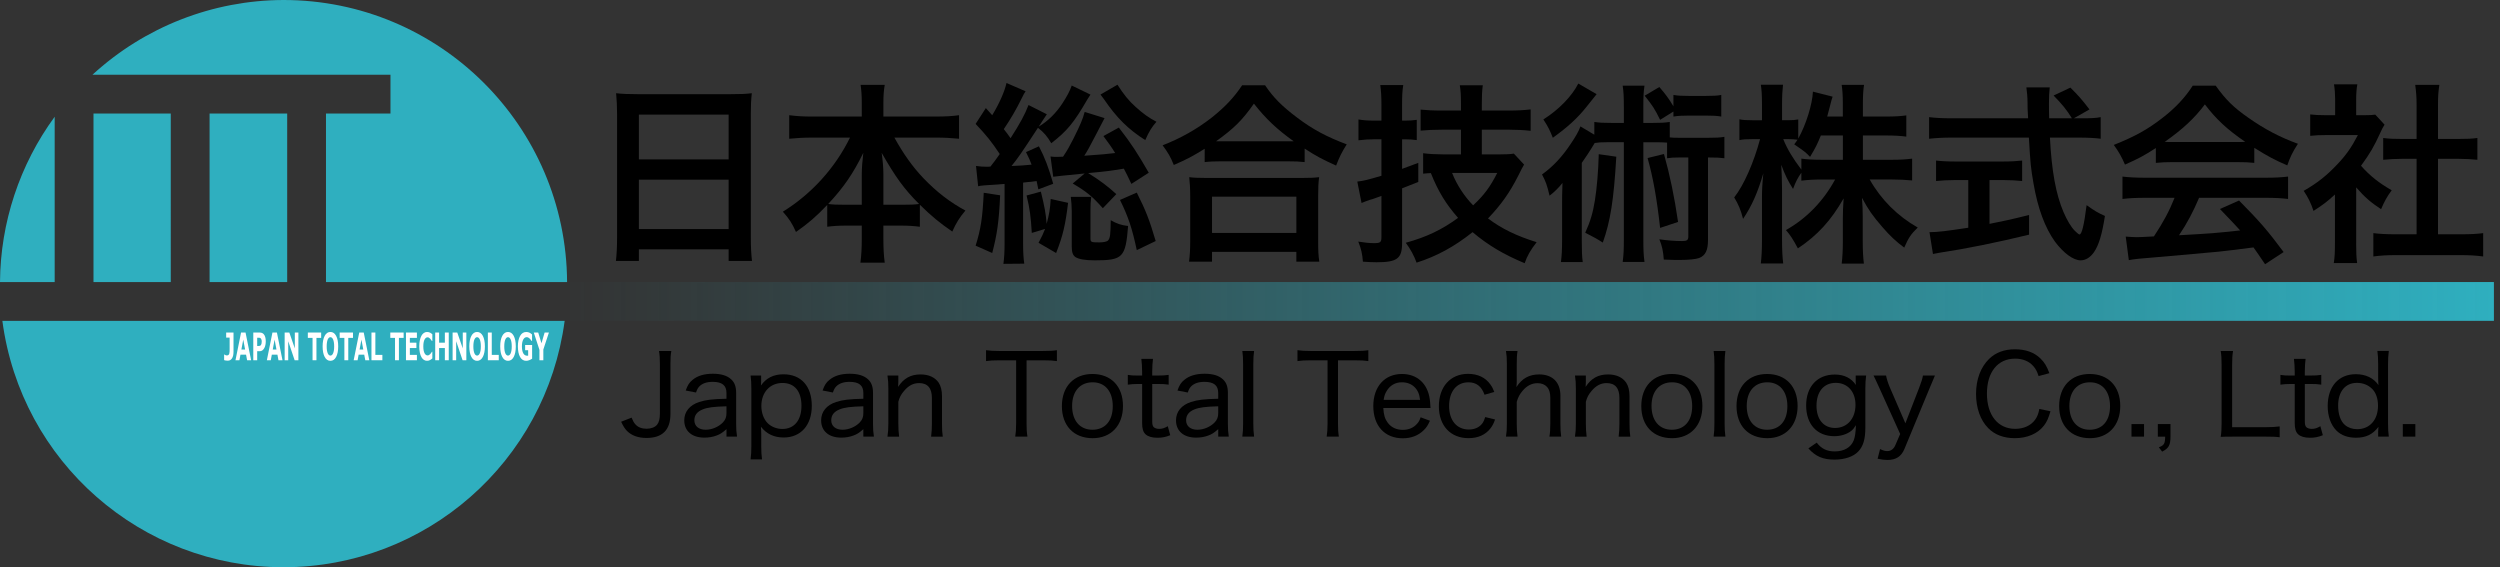
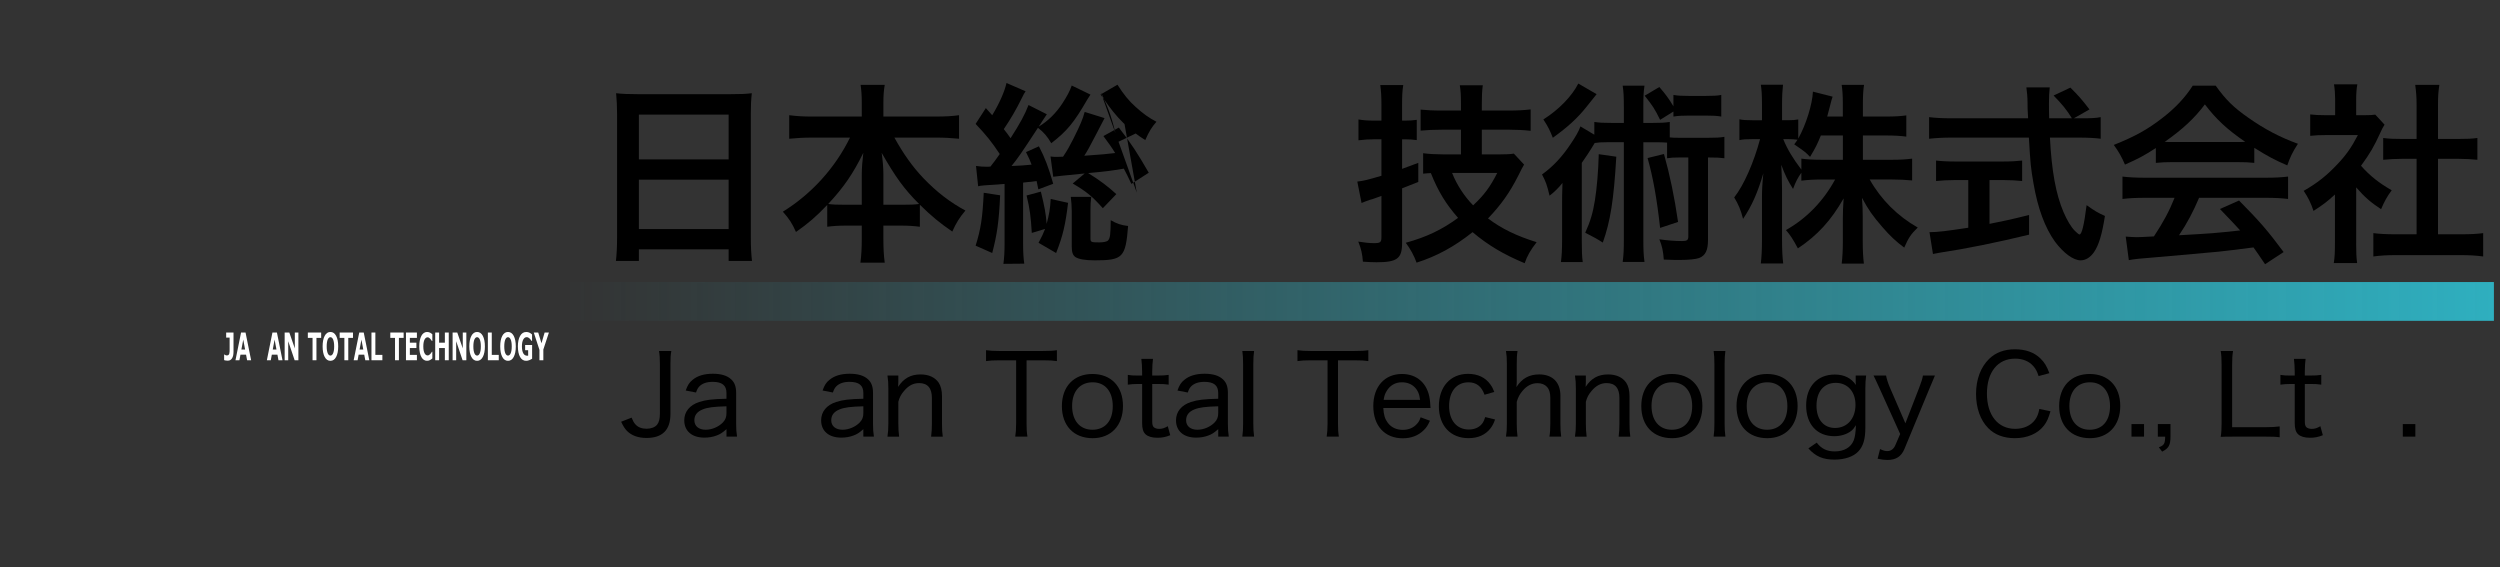
<svg xmlns="http://www.w3.org/2000/svg" version="1.1" id="レイヤー_1" x="0px" y="0px" width="238px" height="54px" viewBox="0 0 238 54" enable-background="new 0 0 238 54" xml:space="preserve">
  <rect x="0" y="0" width="238" height="54" fill="#333333" stroke="none" />
  <g>
    <g>
      <path d="M58.746,10.839c0-0.717-0.037-1.36-0.092-1.966c0.588,0.073,1.194,0.092,2.04,0.092h8.893    c0.864,0,1.433-0.018,1.984-0.092c-0.073,0.698-0.092,1.231-0.092,1.874v11.869c0,0.955,0.037,1.562,0.11,2.223h-2.223v-1.103    h-8.544v1.103h-2.187c0.074-0.625,0.11-1.36,0.11-2.223V10.839z M60.822,15.175h8.544v-4.263h-8.544V15.175z M60.822,21.808h8.544    v-4.704h-8.544V21.808z" />
      <path d="M77.319,13.099c-0.808,0-1.433,0.037-2.186,0.11v-2.242c0.717,0.092,1.323,0.129,2.186,0.129h4.722V9.791    c0-0.717-0.037-1.176-0.11-1.709h2.297c-0.092,0.515-0.129,1.011-0.129,1.69v1.323h4.979c0.919,0,1.599-0.037,2.223-0.129v2.242    c-0.808-0.074-1.36-0.11-2.223-0.11h-3.932c0.864,1.562,1.727,2.774,2.756,3.858c1.25,1.304,2.554,2.315,4.006,3.087    c-0.57,0.68-0.882,1.176-1.25,2.003c-1.176-0.808-1.966-1.452-3.087-2.554v2.095c-0.57-0.073-1.084-0.11-1.838-0.11h-1.635v1.249    c0,0.864,0.037,1.635,0.129,2.278h-2.315c0.092-0.68,0.129-1.415,0.129-2.278v-1.249H80.59c-0.753,0-1.286,0.037-1.837,0.11    v-2.076c-1.047,1.102-1.819,1.764-2.977,2.572c-0.367-0.827-0.643-1.249-1.249-1.929c2.756-1.709,4.979-4.171,6.394-7.056H77.319z     M82.041,16.608c0-0.57,0.055-1.305,0.147-2.058c-0.974,1.984-1.856,3.271-3.344,4.869c0.422,0.055,0.79,0.074,1.635,0.074h1.562    V16.608z M85.881,19.493c0.845,0,1.176-0.018,1.617-0.074c-1.433-1.433-2.241-2.554-3.564-4.869    c0.11,0.753,0.165,1.488,0.165,2.04v2.903H85.881z" />
-       <path d="M92.916,15.8c0.441,0.055,0.625,0.074,1.029,0.074c0.073,0,0.202,0,0.349-0.018c0.349-0.441,0.551-0.717,0.882-1.194    c-0.772-1.158-1.268-1.782-2.297-2.866l0.974-1.507c0.294,0.331,0.386,0.441,0.606,0.68c0.68-1.121,1.176-2.242,1.36-3.068    l1.819,0.79c-0.147,0.202-0.184,0.294-0.349,0.625c-0.588,1.194-1.084,2.021-1.727,2.977c0.294,0.368,0.441,0.57,0.643,0.864    c0.9-1.396,1.378-2.278,1.709-3.16l1.745,0.882c-0.11,0.165-0.11,0.165-0.478,0.717c-0.018,0.037-0.073,0.11-0.147,0.239    c-0.037,0.037-0.092,0.129-0.147,0.22c0.882-0.533,1.635-1.268,2.26-2.223c0.441-0.68,0.698-1.158,0.882-1.69l1.782,0.864    c-0.055,0.074-0.074,0.11-0.092,0.147c-0.11,0.165-0.11,0.165-0.202,0.312c-1.304,2.26-1.948,3.013-3.436,4.171    c-0.404-0.68-0.698-1.029-1.268-1.47c-1.709,2.609-1.856,2.811-2.517,3.638c0.919-0.037,1.102-0.055,1.911-0.129    c-0.147-0.404-0.239-0.606-0.533-1.194l1.231-0.551c0.551,1.047,0.955,2.113,1.36,3.564l-1.415,0.533    c-0.073-0.368-0.092-0.478-0.165-0.79c-0.202,0.018-0.202,0.018-0.551,0.074c-0.11,0-0.257,0.018-0.735,0.073v5.788    c0,0.9,0.037,1.415,0.11,1.929l-1.984,0.018c0.073-0.57,0.11-1.121,0.11-1.929v-5.678c-2.186,0.147-2.186,0.147-2.517,0.22    L92.916,15.8z M95.213,18.592c-0.11,2.499-0.294,3.748-0.754,5.494l-1.58-0.698c0.496-1.58,0.662-2.664,0.772-5.035L95.213,18.592    z M98.226,22.175c-0.092-1.562-0.184-2.278-0.496-3.564l1.36-0.368c0.349,1.415,0.478,2.095,0.551,3.069    c0.239-0.9,0.331-1.397,0.386-2.37l1.654,0.368c-0.257,2.131-0.496,3.142-1.139,4.777l-1.672-0.974    c0.331-0.625,0.423-0.808,0.625-1.323L98.226,22.175z M107.707,17.508c-0.368-0.772-0.459-0.974-0.717-1.452    c-1.378,0.22-1.433,0.239-3.399,0.423c1.029,0.625,1.911,1.286,2.683,2.003l-1.286,1.341c-0.974-1.102-1.543-1.58-2.866-2.352    l1.139-0.955c-2.223,0.22-2.627,0.257-2.995,0.312l-0.257-1.929c0.257,0.037,0.386,0.037,0.625,0.037c0.147,0,0.239,0,0.569-0.018    c0.441-0.661,0.606-0.974,0.974-1.69c0.661-1.323,0.9-1.874,1.084-2.572l1.892,0.588l-0.772,1.488    c-0.68,1.304-0.827,1.58-1.157,2.095c1.782-0.129,2.021-0.147,2.94-0.257c-0.349-0.57-0.551-0.845-1.121-1.617l1.47-0.808    c1.213,1.562,1.764,2.425,2.848,4.299L107.707,17.508z M103.885,18.739c-0.055,0.386-0.073,0.79-0.073,1.176v2.738    c0,0.404,0.037,0.423,0.864,0.423c0.367,0,0.717-0.074,0.808-0.184c0.202-0.221,0.239-0.533,0.257-1.929    c0.569,0.331,1.011,0.478,1.654,0.551c-0.239,3.013-0.496,3.27-3.178,3.27c-0.919,0-1.525-0.11-1.838-0.312    c-0.239-0.165-0.349-0.459-0.349-0.992v-3.362c0-0.478-0.037-0.919-0.092-1.378H103.885z M106.384,8.064    c0.569,0.9,1.084,1.543,1.727,2.113c0.735,0.661,1.249,1.029,1.984,1.415c-0.441,0.496-0.717,0.937-1.066,1.746    c-1.598-1.011-2.719-2.113-3.932-3.895c-0.037-0.037-0.147-0.184-0.331-0.441L106.384,8.064z M108.221,18.335    c0.845,1.672,1.213,2.609,1.801,4.612l-1.801,0.864c-0.441-2.076-0.808-3.179-1.599-4.777L108.221,18.335z" />
-       <path d="M114.686,14.164c-1.194,0.735-1.672,0.992-2.94,1.543c-0.312-0.772-0.533-1.158-1.066-1.874    c1.709-0.661,3.271-1.543,4.685-2.646c1.268-1.011,2.131-1.929,2.885-3.068h2.187c0.79,1.176,1.617,2.003,3.087,3.105    c1.433,1.084,2.811,1.819,4.685,2.517c-0.478,0.772-0.661,1.121-1.01,2.021c-1.305-0.588-1.874-0.882-2.995-1.617v1.286    c-0.459-0.055-0.919-0.074-1.654-0.074h-6.284c-0.588,0-1.102,0.018-1.58,0.074V14.164z M113.198,24.913    c0.074-0.588,0.11-1.139,0.11-1.948v-4.281c0-0.753-0.037-1.286-0.092-1.819c0.404,0.055,0.845,0.074,1.58,0.074h9.187    c0.735,0,1.176-0.018,1.598-0.074c-0.073,0.514-0.092,1.029-0.092,1.819v4.299c0,0.845,0.018,1.36,0.11,1.929h-2.187v-0.937    h-8.029v0.937H113.198z M115.385,22.175h8.029v-3.454h-8.029V22.175z M122.532,13.448c0.22,0,0.294,0,0.625,0    c-1.617-1.158-2.627-2.113-3.785-3.583c-1.103,1.58-1.911,2.37-3.601,3.583c0.22,0,0.312,0,0.515,0H122.532z" />
+       <path d="M92.916,15.8c0.441,0.055,0.625,0.074,1.029,0.074c0.073,0,0.202,0,0.349-0.018c0.349-0.441,0.551-0.717,0.882-1.194    c-0.772-1.158-1.268-1.782-2.297-2.866l0.974-1.507c0.294,0.331,0.386,0.441,0.606,0.68c0.68-1.121,1.176-2.242,1.36-3.068    l1.819,0.79c-0.147,0.202-0.184,0.294-0.349,0.625c-0.588,1.194-1.084,2.021-1.727,2.977c0.294,0.368,0.441,0.57,0.643,0.864    c0.9-1.396,1.378-2.278,1.709-3.16l1.745,0.882c-0.11,0.165-0.11,0.165-0.478,0.717c-0.018,0.037-0.073,0.11-0.147,0.239    c-0.037,0.037-0.092,0.129-0.147,0.22c0.882-0.533,1.635-1.268,2.26-2.223c0.441-0.68,0.698-1.158,0.882-1.69l1.782,0.864    c-0.055,0.074-0.074,0.11-0.092,0.147c-0.11,0.165-0.11,0.165-0.202,0.312c-1.304,2.26-1.948,3.013-3.436,4.171    c-0.404-0.68-0.698-1.029-1.268-1.47c-1.709,2.609-1.856,2.811-2.517,3.638c0.919-0.037,1.102-0.055,1.911-0.129    c-0.147-0.404-0.239-0.606-0.533-1.194l1.231-0.551c0.551,1.047,0.955,2.113,1.36,3.564l-1.415,0.533    c-0.073-0.368-0.092-0.478-0.165-0.79c-0.202,0.018-0.202,0.018-0.551,0.074c-0.11,0-0.257,0.018-0.735,0.073v5.788    c0,0.9,0.037,1.415,0.11,1.929l-1.984,0.018c0.073-0.57,0.11-1.121,0.11-1.929v-5.678c-2.186,0.147-2.186,0.147-2.517,0.22    L92.916,15.8z M95.213,18.592c-0.11,2.499-0.294,3.748-0.754,5.494l-1.58-0.698c0.496-1.58,0.662-2.664,0.772-5.035L95.213,18.592    z M98.226,22.175c-0.092-1.562-0.184-2.278-0.496-3.564l1.36-0.368c0.349,1.415,0.478,2.095,0.551,3.069    c0.239-0.9,0.331-1.397,0.386-2.37l1.654,0.368c-0.257,2.131-0.496,3.142-1.139,4.777l-1.672-0.974    c0.331-0.625,0.423-0.808,0.625-1.323L98.226,22.175z M107.707,17.508c-0.368-0.772-0.459-0.974-0.717-1.452    c-1.378,0.22-1.433,0.239-3.399,0.423c1.029,0.625,1.911,1.286,2.683,2.003l-1.286,1.341c-0.974-1.102-1.543-1.58-2.866-2.352    l1.139-0.955c-2.223,0.22-2.627,0.257-2.995,0.312l-0.257-1.929c0.257,0.037,0.386,0.037,0.625,0.037c0.147,0,0.239,0,0.569-0.018    c0.441-0.661,0.606-0.974,0.974-1.69c0.661-1.323,0.9-1.874,1.084-2.572l1.892,0.588l-0.772,1.488    c-0.68,1.304-0.827,1.58-1.157,2.095c1.782-0.129,2.021-0.147,2.94-0.257c-0.349-0.57-0.551-0.845-1.121-1.617l1.47-0.808    c1.213,1.562,1.764,2.425,2.848,4.299L107.707,17.508z M103.885,18.739c-0.055,0.386-0.073,0.79-0.073,1.176v2.738    c0,0.404,0.037,0.423,0.864,0.423c0.367,0,0.717-0.074,0.808-0.184c0.202-0.221,0.239-0.533,0.257-1.929    c0.569,0.331,1.011,0.478,1.654,0.551c-0.239,3.013-0.496,3.27-3.178,3.27c-0.919,0-1.525-0.11-1.838-0.312    c-0.239-0.165-0.349-0.459-0.349-0.992v-3.362c0-0.478-0.037-0.919-0.092-1.378H103.885z M106.384,8.064    c0.569,0.9,1.084,1.543,1.727,2.113c0.735,0.661,1.249,1.029,1.984,1.415c-0.441,0.496-0.717,0.937-1.066,1.746    c-1.598-1.011-2.719-2.113-3.932-3.895c-0.037-0.037-0.147-0.184-0.331-0.441L106.384,8.064z c0.845,1.672,1.213,2.609,1.801,4.612l-1.801,0.864c-0.441-2.076-0.808-3.179-1.599-4.777L108.221,18.335z" />
      <path d="M130.742,13.264c-0.459,0-0.79,0.018-1.415,0.092v-1.984c0.441,0.074,0.845,0.11,1.433,0.11h0.753V9.975    c0-0.827-0.037-1.305-0.11-1.874h2.186c-0.092,0.569-0.11,1.047-0.11,1.856v1.525h0.294c0.404,0,0.717-0.018,1.103-0.074v1.929    c-0.404-0.055-0.717-0.074-1.121-0.074h-0.276v2.811c0.551-0.202,0.772-0.276,1.543-0.57v1.819    c-0.955,0.368-0.955,0.368-1.543,0.606v5.218c0,1.47-0.478,1.819-2.426,1.819c-0.441,0-0.735-0.018-1.304-0.055    c-0.055-0.735-0.165-1.231-0.441-1.911c0.533,0.092,1.084,0.147,1.488,0.147c0.606,0,0.717-0.073,0.717-0.57v-3.932    c-0.22,0.092-0.386,0.147-0.496,0.184c-0.349,0.129-0.349,0.129-0.625,0.202c-0.257,0.092-0.569,0.202-0.772,0.294l-0.404-2.04    c0.643-0.073,0.974-0.165,2.297-0.551v-3.473H130.742z M139.084,12.345h-1.727c-0.845,0-1.58,0.037-2.113,0.092v-2.003    c0.514,0.055,1.157,0.092,2.095,0.092h1.745V9.975c0-0.882-0.018-1.286-0.11-1.856h2.187c-0.073,0.588-0.092,0.974-0.092,1.837    v0.569h2.554c0.827,0,1.506-0.037,2.094-0.11v2.04c-0.569-0.074-1.415-0.11-2.094-0.11h-2.554v2.352h1.727    c0.569,0,0.992-0.018,1.323-0.074l0.974,1.047c-0.147,0.239-0.22,0.386-0.569,1.084c-0.808,1.598-1.635,2.756-2.866,4.042    c1.323,0.992,2.701,1.654,4.63,2.26c-0.588,0.753-0.9,1.305-1.139,2.003c-2.021-0.845-3.473-1.709-4.961-2.958    c-1.727,1.378-3.418,2.297-5.329,2.903c-0.239-0.661-0.588-1.304-1.029-1.892c1.984-0.551,3.418-1.231,4.979-2.37    c-1.176-1.341-1.892-2.517-2.591-4.263c-0.294,0.018-0.404,0.018-0.735,0.055v-1.948c0.533,0.074,1.194,0.11,1.856,0.11h1.745    V12.345z M138.239,16.461c0.441,1.121,1.157,2.223,2.003,3.087c1.066-0.992,1.635-1.782,2.297-3.087H138.239z" />
      <path d="M154.589,10.159c0-0.919-0.018-1.378-0.11-2.003h2.076c-0.092,0.625-0.11,1.066-0.11,2.003v1.543h0.845    c0.809,0,1.176-0.018,1.672-0.092v1.47c0.312,0.037,0.478,0.037,0.919,0.037h2.775c0.735,0,1.084-0.018,1.507-0.092v2.04    c-0.459-0.055-0.698-0.074-1.562-0.074v7.864c0,0.974-0.239,1.47-0.845,1.709c-0.312,0.11-0.974,0.184-1.892,0.184    c-0.349,0-0.57,0-1.47-0.037c-0.055-0.79-0.165-1.304-0.423-1.929c0.809,0.11,1.452,0.165,2.168,0.165    c0.459,0,0.588-0.092,0.588-0.423v-7.533h-0.845c-0.551,0-0.827,0.018-1.176,0.074v-1.488c-0.312-0.018-0.551-0.037-0.974-0.037    h-1.286v9.187c0,1.047,0.018,1.543,0.11,2.205h-2.076c0.092-0.698,0.11-1.194,0.11-2.205V13.54h-1.617    c-0.533,0-0.79,0.018-1.157,0.074c-0.496,0.827-0.919,1.452-1.231,1.892v7.368c0,1.011,0.018,1.543,0.092,2.076h-2.076    c0.073-0.588,0.11-1.121,0.11-2.131v-3.399c0-0.735,0-0.753,0.037-2.003c-0.331,0.423-0.79,0.882-1.231,1.213    c-0.239-1.029-0.368-1.36-0.717-2.021c1.047-0.753,1.911-1.672,2.738-2.921c0.441-0.643,0.79-1.249,0.919-1.654l1.323,0.79V11.61    c0.515,0.074,0.845,0.092,1.672,0.092h1.139V10.159z M151.998,8.965c-0.074,0.092-0.386,0.478-0.955,1.194    c-0.864,1.084-1.764,1.911-3.215,2.958c-0.257-0.661-0.459-1.084-0.9-1.746c1.488-0.937,2.738-2.242,3.326-3.418L151.998,8.965z     M153.872,14.918c-0.239,4.134-0.569,6.174-1.286,8.176c-0.514-0.331-0.863-0.533-1.672-0.937    c0.478-1.047,0.735-1.911,0.919-3.068c0.184-1.121,0.331-2.83,0.368-4.41L153.872,14.918z M158.043,11.408    c-0.515-1.047-0.698-1.323-1.47-2.297l1.396-0.827c0.588,0.68,0.901,1.102,1.341,1.837V9.038c0.404,0.074,0.827,0.092,1.433,0.092    h1.69c0.643,0,1.066-0.018,1.433-0.092v2.058c-0.441-0.074-0.827-0.092-1.433-0.092h-1.69c-0.551,0-0.992,0.018-1.433,0.092    v-0.478L158.043,11.408z M158.411,14.66c0.569,2.039,0.992,4.079,1.341,6.468l-1.709,0.569c-0.312-2.811-0.68-4.851-1.194-6.651    L158.411,14.66z" />
      <path d="M177.351,15.212h2.719c0.845,0,1.378-0.037,1.966-0.11v2.076c-0.606-0.055-1.194-0.092-1.984-0.092h-2.058    c1.084,1.929,2.664,3.491,4.575,4.575c-0.643,0.625-0.882,0.974-1.286,1.911c-0.772-0.57-1.341-1.103-2.058-1.929    c-0.955-1.102-1.341-1.654-1.966-2.811c0.055,0.625,0.073,1.286,0.073,1.819v2.315c0,0.9,0.037,1.543,0.11,2.131h-2.113    c0.073-0.606,0.11-1.286,0.11-2.131v-2.186c0-0.514,0.018-1.176,0.074-1.892c-1.194,2.095-2.481,3.509-4.355,4.759    c-0.459-0.864-0.735-1.286-1.139-1.745c1.966-1.103,3.564-2.756,4.685-4.814h-1.213c-0.808,0-1.396,0.037-2.003,0.11v-0.753    c-0.331,0.459-0.551,0.882-0.79,1.543c-0.478-0.753-0.772-1.341-1.121-2.297c0.037,0.606,0.073,1.617,0.073,2.425v4.704    c0,0.974,0.037,1.672,0.11,2.26h-2.131c0.073-0.606,0.11-1.304,0.11-2.26v-3.95c0-0.735,0.018-1.213,0.129-2.37    c-0.533,1.819-1.084,3.087-1.929,4.336c-0.22-0.864-0.459-1.415-0.845-2.04c0.919-1.158,1.874-3.344,2.462-5.549h-0.735    c-0.551,0-0.9,0.018-1.231,0.092v-1.984c0.312,0.074,0.643,0.092,1.231,0.092h0.919V9.957c0-0.955-0.037-1.433-0.11-1.893h2.113    c-0.055,0.478-0.092,1.029-0.092,1.893v1.488h0.551c0.459,0,0.68-0.018,0.992-0.074v1.819c0.735-1.305,1.341-3.252,1.396-4.465    l1.874,0.478c-0.074,0.202-0.129,0.404-0.276,0.992c-0.11,0.423-0.147,0.551-0.239,0.9h1.488V9.828    c0-0.772-0.037-1.268-0.11-1.746h2.131c-0.074,0.459-0.11,0.974-0.11,1.746v1.268h2.168c0.9,0,1.433-0.037,1.966-0.11v2.021    c-0.533-0.074-1.139-0.11-1.966-0.11h-2.168V15.212z M173.346,12.897c-0.349,0.845-0.478,1.121-1.029,2.039    c-0.441-0.459-0.441-0.459-1.506-1.194c0.165-0.22,0.22-0.294,0.312-0.441c-0.257-0.037-0.57-0.055-0.9-0.055h-0.459    c0.386,0.955,0.919,1.837,1.727,2.903v-1.047c0.588,0.074,1.121,0.11,2.003,0.11h1.948v-2.315H173.346z" />
      <path d="M198.203,11.261c0.864,0,1.323-0.018,1.782-0.11v2.058c-0.515-0.074-1.231-0.11-2.15-0.11h-2.682    c0.165,3.197,0.569,5.384,1.286,7.074c0.349,0.808,0.717,1.433,1.103,1.819c0.184,0.184,0.368,0.331,0.422,0.331    c0.221,0,0.441-0.882,0.68-2.793c0.772,0.551,1.084,0.735,1.746,1.029c-0.276,1.764-0.588,2.793-1.047,3.454    c-0.349,0.496-0.79,0.772-1.268,0.772c-0.698,0-1.635-0.698-2.444-1.782c-0.937-1.305-1.635-3.16-2.04-5.531    c-0.257-1.488-0.294-1.819-0.441-4.373h-7.35c-0.808,0-1.47,0.037-2.15,0.11v-2.058c0.569,0.074,1.249,0.11,2.15,0.11h7.276    c-0.055-0.955-0.055-0.955-0.055-1.507c0-0.459-0.055-1.103-0.11-1.433h2.223c-0.055,0.459-0.073,0.955-0.073,1.488    c0,0.312,0,0.845,0.018,1.452h2.168c-0.514-0.827-0.937-1.341-1.745-2.168l1.598-0.753c0.79,0.79,1.011,1.029,1.819,2.076    l-1.488,0.845H198.203z M186.168,17.141c-0.698,0-1.341,0.037-1.856,0.092v-1.948c0.459,0.055,1.084,0.092,1.892,0.092h4.447    c0.808,0,1.396-0.037,1.856-0.092v1.948c-0.533-0.055-1.139-0.092-1.837-0.092h-1.268v4.171c1.286-0.257,2.003-0.404,3.766-0.845    v1.874c-3.105,0.753-6.008,1.341-8.47,1.709c-0.166,0.037-0.368,0.074-0.68,0.129l-0.331-2.076c0.772,0,1.635-0.11,3.693-0.423    v-4.538H186.168z" />
      <path d="M205.238,14.091c-1.139,0.735-1.654,1.011-2.94,1.58c-0.312-0.735-0.606-1.249-1.066-1.874    c1.984-0.79,3.215-1.47,4.612-2.554c1.213-0.937,2.15-1.911,2.903-3.087h2.187c0.974,1.36,1.709,2.076,3.105,3.05    c1.562,1.103,3.05,1.874,4.722,2.481c-0.515,0.79-0.754,1.304-1.011,2.058c-1.157-0.496-1.856-0.864-3.142-1.672v1.433    c-0.478-0.055-0.955-0.073-1.654-0.073h-6.137c-0.533,0-1.084,0.018-1.58,0.073V14.091z M204.227,18.831    c-0.937,0-1.562,0.037-2.168,0.11V16.81c0.606,0.073,1.304,0.11,2.168,0.11h11.447c0.9,0,1.543-0.037,2.15-0.11v2.131    c-0.606-0.073-1.231-0.11-2.15-0.11h-6.321c-0.57,1.341-1.139,2.425-1.911,3.565c3.252-0.184,3.252-0.184,5.824-0.459    c-0.588-0.643-0.9-0.974-1.929-2.04l1.819-0.808c1.966,1.984,2.756,2.903,4.244,4.906l-1.764,1.158    c-0.606-0.9-0.79-1.158-1.103-1.599c-1.525,0.202-2.627,0.331-3.307,0.404c-1.819,0.165-5.457,0.496-6.192,0.551    c-1.029,0.074-1.948,0.165-2.37,0.257l-0.294-2.242c0.496,0.037,0.808,0.055,1.066,0.055c0.129,0,0.68-0.018,1.617-0.073    c0.9-1.36,1.47-2.425,1.966-3.675H204.227z M212.936,13.521c0.294,0,0.459,0,0.809-0.018c-1.69-1.158-2.738-2.113-3.84-3.565    c-0.974,1.305-2.113,2.37-3.822,3.565c0.312,0.018,0.423,0.018,0.753,0.018H212.936z" />
      <path d="M224.307,23.167c0,0.864,0.018,1.323,0.092,1.874h-2.223c0.092-0.551,0.11-1.047,0.11-1.911v-4.612    c-0.717,0.661-1.103,0.955-2.04,1.562c-0.22-0.698-0.551-1.36-0.937-1.911c1.286-0.735,2.168-1.433,3.16-2.48    c0.864-0.9,1.396-1.654,2.003-2.83h-2.995c-0.662,0-1.047,0.018-1.543,0.074v-2.04c0.459,0.055,0.845,0.074,1.452,0.074h0.919    V9.424c0-0.478-0.037-0.974-0.11-1.396h2.223c-0.074,0.423-0.11,0.827-0.11,1.433v1.507h0.753c0.57,0,0.827-0.018,1.066-0.055    l0.882,0.955c-0.165,0.276-0.276,0.459-0.404,0.772c-0.606,1.323-0.955,1.929-1.837,3.142c0.864,0.974,1.709,1.635,2.921,2.333    c-0.441,0.588-0.717,1.102-1.01,1.801c-0.955-0.625-1.58-1.158-2.37-2.076V23.167z M232.098,22.304h2.205    c0.919,0,1.525-0.037,2.095-0.11v2.223c-0.643-0.092-1.36-0.129-2.095-0.129h-6.284c-0.735,0-1.433,0.037-2.076,0.129v-2.223    c0.588,0.074,1.231,0.11,2.113,0.11h2.003V15.12h-1.378c-0.625,0-1.213,0.037-1.801,0.092v-2.076    c0.533,0.074,1.011,0.092,1.801,0.092h1.378V9.993c0-0.753-0.037-1.194-0.129-1.911h2.297c-0.11,0.735-0.129,1.121-0.129,1.911    v3.234h1.948c0.827,0,1.286-0.018,1.801-0.092v2.076c-0.588-0.055-1.157-0.092-1.801-0.092h-1.948V22.304z" />
    </g>
    <linearGradient id="SVGID_1_" gradientUnits="userSpaceOnUse" x1="53.755" y1="28.698" x2="237.42" y2="28.698">
      <stop offset="0" style="stop-color:#2FAFBF;stop-opacity:0" />
      <stop offset="1" style="stop-color:#2FAFBF" />
    </linearGradient>
    <rect x="53.755" y="26.85" fill="url(#SVGID_1_)" width="183.665" height="3.694" />
    <g>
      <path d="M63.912,33.413c-0.074,0.402-0.085,0.677-0.085,1.237v4.749c0,1.534-0.761,2.295-2.284,2.295    c-0.793,0-1.428-0.233-1.861-0.677c-0.211-0.222-0.338-0.423-0.55-0.867l0.994-0.391c0.138,0.328,0.222,0.487,0.37,0.645    c0.243,0.275,0.613,0.413,1.057,0.413c0.434,0,0.814-0.148,1.005-0.391c0.18-0.222,0.264-0.561,0.264-1.036V34.65    c0-0.55-0.021-0.857-0.085-1.237H63.912z" />
      <path d="M69.159,40.858c-0.402,0.349-0.592,0.476-0.941,0.603c-0.36,0.138-0.751,0.201-1.163,0.201    c-1.184,0-1.914-0.624-1.914-1.65c0-0.814,0.518-1.449,1.428-1.745c0.635-0.201,1.216-0.275,2.591-0.307v-0.55    c0-0.719-0.412-1.058-1.311-1.058c-0.571,0-0.994,0.148-1.28,0.444c-0.137,0.148-0.211,0.286-0.307,0.571l-0.983-0.19    c0.19-0.529,0.349-0.772,0.656-1.015c0.465-0.391,1.11-0.582,1.925-0.582c0.804,0,1.385,0.18,1.766,0.55    c0.317,0.296,0.455,0.698,0.455,1.28v2.94c0,0.518,0.021,0.772,0.085,1.216h-1.005V40.858z M69.159,38.68    c-1.206,0.032-1.798,0.106-2.263,0.296c-0.529,0.211-0.793,0.55-0.793,1.036c0,0.55,0.412,0.899,1.079,0.899    c0.582,0,1.216-0.264,1.629-0.687c0.254-0.264,0.349-0.518,0.349-0.91V38.68z" />
-       <path d="M71.455,43.735c0.053-0.423,0.074-0.772,0.074-1.248v-5.468c0-0.539-0.021-0.867-0.074-1.269h1.005v0.539    c0,0.127,0,0.19-0.021,0.412c0.507-0.719,1.206-1.068,2.147-1.068c1.682,0,2.697,1.132,2.697,3.003    c0,1.84-1.047,3.014-2.676,3.014c-0.92,0-1.629-0.338-2.168-1.026c0.021,0.286,0.032,0.444,0.032,0.73v1.121    c0,0.539,0.021,0.867,0.074,1.259H71.455z M76.299,38.637c0-1.385-0.656-2.179-1.808-2.179c-1.195,0-2.01,0.899-2.01,2.189    c0,0.645,0.222,1.259,0.592,1.629c0.338,0.349,0.878,0.561,1.407,0.561C75.611,40.837,76.299,40.012,76.299,38.637z" />
      <path d="M82.19,40.858c-0.402,0.349-0.592,0.476-0.941,0.603c-0.36,0.138-0.751,0.201-1.163,0.201    c-1.184,0-1.914-0.624-1.914-1.65c0-0.814,0.518-1.449,1.428-1.745c0.635-0.201,1.216-0.275,2.591-0.307v-0.55    c0-0.719-0.413-1.058-1.312-1.058c-0.571,0-0.994,0.148-1.28,0.444c-0.137,0.148-0.211,0.286-0.307,0.571l-0.983-0.19    c0.19-0.529,0.349-0.772,0.656-1.015c0.465-0.391,1.11-0.582,1.925-0.582c0.804,0,1.385,0.18,1.766,0.55    c0.317,0.296,0.455,0.698,0.455,1.28v2.94c0,0.518,0.021,0.772,0.085,1.216H82.19V40.858z M82.19,38.68    c-1.206,0.032-1.798,0.106-2.263,0.296c-0.529,0.211-0.793,0.55-0.793,1.036c0,0.55,0.412,0.899,1.079,0.899    c0.582,0,1.216-0.264,1.629-0.687c0.254-0.264,0.349-0.518,0.349-0.91V38.68z" />
      <path d="M84.486,41.567c0.063-0.423,0.085-0.709,0.085-1.248v-3.321c0-0.518-0.021-0.825-0.085-1.248h1.036v0.624    c0,0.138,0,0.19-0.021,0.455c0.529-0.814,1.195-1.184,2.136-1.184c0.772,0,1.375,0.275,1.724,0.783    c0.211,0.328,0.317,0.74,0.317,1.301v2.602c0,0.55,0.021,0.878,0.074,1.237h-1.11c0.053-0.444,0.074-0.751,0.074-1.248v-2.443    c0-0.931-0.412-1.407-1.216-1.407c-0.55,0-1.005,0.233-1.438,0.751c-0.286,0.338-0.423,0.592-0.54,1.026v2.073    c0,0.465,0.021,0.825,0.074,1.248H84.486z" />
      <path d="M97.728,40.319c0,0.529,0.021,0.857,0.085,1.248h-1.163c0.053-0.317,0.085-0.719,0.085-1.248v-6.018h-1.586    c-0.561,0-0.93,0.021-1.279,0.074v-1.036c0.412,0.053,0.687,0.074,1.269,0.074h4.135c0.677,0,0.994-0.021,1.343-0.074v1.036    c-0.36-0.053-0.698-0.074-1.343-0.074h-1.544V40.319z" />
      <path d="M101.092,38.659c0-1.861,1.132-3.056,2.908-3.056c1.777,0,2.908,1.184,2.908,3.046c0,1.861-1.142,3.067-2.887,3.067    C102.223,41.715,101.092,40.53,101.092,38.659z M102.065,38.648c0,1.396,0.74,2.263,1.935,2.263c1.206,0,1.935-0.846,1.935-2.242    c0-1.407-0.73-2.274-1.914-2.274C102.816,36.395,102.065,37.252,102.065,38.648z" />
      <path d="M109.765,34.164c-0.042,0.338-0.074,0.751-0.074,1.206v0.381h0.487c0.497,0,0.73-0.011,1.079-0.064v0.931    c-0.338-0.053-0.581-0.064-1.068-0.064h-0.497v3.554c0,0.307,0.042,0.455,0.148,0.561c0.106,0.095,0.285,0.159,0.508,0.159    c0.285,0,0.497-0.064,0.825-0.254l0.233,0.857c-0.444,0.18-0.783,0.243-1.227,0.243c-0.507,0-0.888-0.116-1.121-0.328    c-0.233-0.222-0.328-0.539-0.328-1.079v-3.712h-0.423c-0.37,0-0.603,0.021-0.941,0.064v-0.931    c0.296,0.053,0.507,0.064,0.952,0.064h0.412V35.37c0-0.423-0.032-0.846-0.074-1.206H109.765z" />
      <path d="M115.973,40.858c-0.402,0.349-0.592,0.476-0.941,0.603c-0.36,0.138-0.751,0.201-1.163,0.201    c-1.184,0-1.914-0.624-1.914-1.65c0-0.814,0.518-1.449,1.428-1.745c0.635-0.201,1.216-0.275,2.591-0.307v-0.55    c0-0.719-0.412-1.058-1.311-1.058c-0.571,0-0.994,0.148-1.28,0.444c-0.137,0.148-0.211,0.286-0.307,0.571l-0.983-0.19    c0.19-0.529,0.349-0.772,0.656-1.015c0.465-0.391,1.11-0.582,1.925-0.582c0.804,0,1.386,0.18,1.766,0.55    c0.317,0.296,0.455,0.698,0.455,1.28v2.94c0,0.518,0.021,0.772,0.085,1.216h-1.005V40.858z M115.973,38.68    c-1.206,0.032-1.798,0.106-2.263,0.296c-0.529,0.211-0.793,0.55-0.793,1.036c0,0.55,0.412,0.899,1.079,0.899    c0.582,0,1.216-0.264,1.629-0.687c0.254-0.264,0.349-0.518,0.349-0.91V38.68z" />
      <path d="M119.39,33.413c-0.053,0.391-0.074,0.698-0.074,1.248v5.658c0,0.508,0.021,0.814,0.074,1.248h-1.121    c0.053-0.412,0.074-0.709,0.074-1.248v-5.658c0-0.561-0.021-0.867-0.074-1.248H119.39z" />
      <path d="M127.376,40.319c0,0.529,0.021,0.857,0.085,1.248h-1.163c0.053-0.317,0.085-0.719,0.085-1.248v-6.018h-1.586    c-0.561,0-0.93,0.021-1.279,0.074v-1.036c0.412,0.053,0.687,0.074,1.269,0.074h4.135c0.677,0,0.994-0.021,1.343-0.074v1.036    c-0.36-0.053-0.698-0.074-1.343-0.074h-1.544V40.319z" />
      <path d="M131.691,38.838c0.042,0.687,0.148,1.036,0.423,1.407c0.328,0.444,0.825,0.677,1.438,0.677    c0.561,0,1.026-0.201,1.354-0.582c0.159-0.169,0.233-0.307,0.338-0.614l0.888,0.328c-0.201,0.444-0.338,0.656-0.592,0.899    c-0.508,0.508-1.184,0.772-1.999,0.772c-1.713,0-2.803-1.185-2.803-3.067c0-1.851,1.079-3.056,2.729-3.056    c1.428,0,2.432,0.899,2.644,2.38c0.021,0.106,0.042,0.328,0.074,0.857H131.691z M135.192,38.066    c-0.063-0.55-0.222-0.91-0.529-1.216c-0.317-0.307-0.719-0.455-1.216-0.455c-0.624,0-1.142,0.307-1.459,0.867    c-0.148,0.254-0.201,0.423-0.264,0.804H135.192z" />
      <path d="M141.327,37.58c-0.285-0.804-0.783-1.184-1.533-1.184c-1.132,0-1.84,0.878-1.84,2.263c0,1.364,0.73,2.231,1.883,2.231    c0.581,0,1.057-0.233,1.332-0.656c0.085-0.138,0.138-0.264,0.222-0.529l0.941,0.232c-0.148,0.402-0.254,0.603-0.434,0.836    c-0.476,0.624-1.195,0.941-2.094,0.941c-1.713,0-2.824-1.185-2.824-3.035c0-1.861,1.1-3.088,2.781-3.088    c0.92,0,1.66,0.349,2.126,1.015c0.159,0.222,0.254,0.402,0.37,0.709L141.327,37.58z" />
      <path d="M143.369,41.567c0.063-0.412,0.085-0.698,0.085-1.248v-5.658c0-0.55-0.021-0.846-0.085-1.248h1.1    c-0.064,0.402-0.074,0.698-0.074,1.259v1.66c0,0.169-0.01,0.201-0.032,0.518c0.518-0.814,1.206-1.206,2.168-1.206    c1.269,0,2.02,0.751,2.02,2.02v2.665c0,0.497,0.021,0.857,0.074,1.237h-1.121c0.063-0.37,0.085-0.698,0.085-1.248v-2.454    c0-0.465-0.106-0.804-0.307-1.026c-0.211-0.233-0.529-0.36-0.91-0.36c-0.539,0-1.015,0.243-1.417,0.719    c-0.285,0.338-0.434,0.613-0.561,1.057v2.062c0,0.465,0.021,0.825,0.074,1.248H143.369z" />
      <path d="M149.937,41.567c0.063-0.423,0.085-0.709,0.085-1.248v-3.321c0-0.518-0.021-0.825-0.085-1.248h1.036v0.624    c0,0.138,0,0.19-0.021,0.455c0.529-0.814,1.195-1.184,2.136-1.184c0.772,0,1.375,0.275,1.724,0.783    c0.211,0.328,0.318,0.74,0.318,1.301v2.602c0,0.55,0.021,0.878,0.074,1.237h-1.11c0.053-0.444,0.074-0.751,0.074-1.248v-2.443    c0-0.931-0.412-1.407-1.216-1.407c-0.55,0-1.005,0.233-1.438,0.751c-0.286,0.338-0.423,0.592-0.54,1.026v2.073    c0,0.465,0.021,0.825,0.074,1.248H149.937z" />
      <path d="M156.252,38.659c0-1.861,1.132-3.056,2.908-3.056c1.777,0,2.908,1.184,2.908,3.046c0,1.861-1.142,3.067-2.887,3.067    C157.383,41.715,156.252,40.53,156.252,38.659z M157.225,38.648c0,1.396,0.74,2.263,1.935,2.263c1.206,0,1.935-0.846,1.935-2.242    c0-1.407-0.73-2.274-1.914-2.274C157.976,36.395,157.225,37.252,157.225,38.648z" />
      <path d="M164.258,33.413c-0.053,0.391-0.074,0.698-0.074,1.248v5.658c0,0.508,0.021,0.814,0.074,1.248h-1.121    c0.053-0.412,0.074-0.709,0.074-1.248v-5.658c0-0.561-0.021-0.867-0.074-1.248H164.258z" />
      <path d="M165.316,38.659c0-1.861,1.132-3.056,2.908-3.056c1.777,0,2.908,1.184,2.908,3.046c0,1.861-1.142,3.067-2.887,3.067    C166.448,41.715,165.316,40.53,165.316,38.659z M166.289,38.648c0,1.396,0.74,2.263,1.935,2.263c1.206,0,1.935-0.846,1.935-2.242    c0-1.407-0.73-2.274-1.914-2.274C167.04,36.395,166.289,37.252,166.289,38.648z" />
      <path d="M172.952,42.138c0.444,0.582,0.973,0.836,1.713,0.836c0.888,0,1.533-0.37,1.808-1.047c0.116-0.296,0.19-0.751,0.211-1.449    c-0.169,0.275-0.275,0.402-0.455,0.55c-0.413,0.317-0.983,0.497-1.608,0.497c-1.639,0-2.676-1.132-2.676-2.919    c0-1.798,1.057-2.951,2.729-2.951c0.888,0,1.565,0.338,2.009,0.994c-0.021-0.169-0.021-0.243-0.021-0.36V35.75h0.994    c-0.053,0.434-0.074,0.708-0.074,1.227v3.712c0,1.121-0.201,1.798-0.677,2.295c-0.455,0.487-1.29,0.772-2.263,0.772    c-1.089,0-1.787-0.296-2.485-1.068L172.952,42.138z M174.697,40.742c1.153,0,1.946-0.888,1.946-2.2    c0-1.259-0.751-2.094-1.882-2.094c-1.132,0-1.83,0.836-1.83,2.179C172.931,39.928,173.608,40.742,174.697,40.742z" />
      <path d="M178.95,37.009c-0.476-1.036-0.476-1.036-0.592-1.258h1.195c0.053,0.296,0.191,0.74,0.37,1.153l1.47,3.395l1.312-3.384    c0.222-0.582,0.307-0.857,0.359-1.163h1.142c-0.053,0.137-0.233,0.561-0.529,1.258l-2.38,5.743    c-0.296,0.709-0.804,1.036-1.618,1.036c-0.254,0-0.518-0.032-0.93-0.116l0.233-0.92c0.296,0.138,0.476,0.191,0.687,0.191    c0.349,0,0.614-0.201,0.772-0.571l0.455-1.058L178.95,37.009z" />
      <path d="M194.074,35.803c-0.148-0.455-0.264-0.666-0.487-0.931c-0.402-0.476-1.015-0.73-1.745-0.73    c-1.66,0-2.686,1.279-2.686,3.331c0,2.052,1.047,3.353,2.686,3.353c0.814,0,1.491-0.307,1.893-0.857    c0.222-0.307,0.317-0.561,0.412-1.036l1.057,0.222c-0.19,0.656-0.338,0.994-0.613,1.354c-0.592,0.772-1.586,1.206-2.781,1.206    c-1.047,0-1.925-0.328-2.538-0.963c-0.74-0.751-1.153-1.914-1.153-3.247c0-1.385,0.444-2.559,1.248-3.342    c0.624-0.603,1.439-0.91,2.454-0.91c1.016,0,1.819,0.285,2.422,0.867c0.402,0.391,0.603,0.73,0.857,1.407L194.074,35.803z" />
      <path d="M196.032,38.659c0-1.861,1.132-3.056,2.908-3.056s2.908,1.184,2.908,3.046c0,1.861-1.142,3.067-2.887,3.067    C197.164,41.715,196.032,40.53,196.032,38.659z M197.005,38.648c0,1.396,0.74,2.263,1.935,2.263c1.206,0,1.935-0.846,1.935-2.242    c0-1.407-0.73-2.274-1.914-2.274C197.756,36.395,197.005,37.252,197.005,38.648z" />
      <path d="M204.113,40.372v1.195h-1.195v-1.195H204.113z" />
      <path d="M206.63,41.567c0,0.814-0.169,1.11-0.793,1.428l-0.317-0.412c0.508-0.19,0.592-0.349,0.603-1.015h-0.698v-1.195h1.206    V41.567z" />
      <path d="M212.627,41.567c-0.55,0-0.825,0-1.216,0.021c0.063-0.381,0.085-0.74,0.085-1.29v-5.542c0-0.613-0.021-0.962-0.085-1.343    h1.174c-0.064,0.413-0.085,0.698-0.085,1.332v5.923h3.215c0.582,0,0.888-0.021,1.311-0.074v1.036    c-0.36-0.053-0.666-0.063-1.311-0.063H212.627z" />
      <path d="M219.492,34.164c-0.042,0.338-0.074,0.751-0.074,1.206v0.381h0.487c0.497,0,0.73-0.011,1.079-0.064v0.931    c-0.338-0.053-0.581-0.064-1.068-0.064h-0.497v3.554c0,0.307,0.042,0.455,0.148,0.561c0.106,0.095,0.285,0.159,0.508,0.159    c0.285,0,0.497-0.064,0.825-0.254l0.233,0.857c-0.444,0.18-0.783,0.243-1.227,0.243c-0.507,0-0.888-0.116-1.121-0.328    c-0.233-0.222-0.328-0.539-0.328-1.079v-3.712h-0.423c-0.37,0-0.603,0.021-0.941,0.064v-0.931    c0.296,0.053,0.507,0.064,0.952,0.064h0.412V35.37c0-0.423-0.032-0.846-0.074-1.206H219.492z" />
-       <path d="M226.398,41.091c0-0.127,0.021-0.317,0.032-0.455c-0.539,0.719-1.195,1.036-2.136,1.036c-0.772,0-1.396-0.222-1.851-0.666    c-0.55-0.55-0.846-1.375-0.846-2.358c0-1.851,1.036-3.025,2.676-3.025c0.941,0,1.682,0.359,2.158,1.036    c-0.01-0.116-0.01-0.116-0.021-0.296c-0.01-0.074-0.01-0.243-0.01-0.412v-1.28c0-0.518-0.021-0.857-0.074-1.259h1.089    c-0.053,0.444-0.074,0.772-0.074,1.259v5.616c0,0.55,0.021,0.867,0.074,1.28h-1.015V41.091z M222.591,38.616    c0,0.836,0.233,1.481,0.645,1.84c0.307,0.264,0.719,0.402,1.163,0.402c1.206,0,1.988-0.888,1.988-2.242    c0-0.666-0.201-1.248-0.561-1.597c-0.37-0.37-0.877-0.571-1.438-0.571C223.268,36.448,222.591,37.273,222.591,38.616z" />
      <path d="M229.941,40.372v1.195h-1.195v-1.195H229.941z" />
    </g>
    <g>
      <g id="g97740_00000052075494037139773480000003461029669456399251_">
        <g id="g97738_00000102503251355304383580000015064187162105331129_">
-           <path fill="#2FAFBF" d="M26.99,0C20.252,0.019,13.764,2.558,8.802,7.116h28.372v3.694h-6.14v16.04h22.953      C53.905,11.998,41.842,0.002,26.99,0z M8.9,10.81v16.04h7.357V10.81H8.9z M19.951,10.81v16.04h7.389V10.81H19.951z       M5.206,11.114C1.864,15.684,0.042,21.189,0,26.85h5.206V11.114z M0.225,30.545C2.003,43.969,13.449,53.999,26.99,54      c13.541-0.001,24.987-10.031,26.765-23.455H0.225z" />
          <g id="text6622-7-9-6_00000055684594781837231610000017218218141831935129_">
            <path id="path27_00000038396798758078088840000018432461566856648323_" fill="#FFFFFF" d="M22.229,33.521       c0,0.116-0.011,0.225-0.034,0.326c-0.023,0.1-0.056,0.185-0.1,0.255c-0.047,0.074-0.104,0.132-0.17,0.174       c-0.066,0.04-0.148,0.06-0.246,0.06c-0.066,0-0.129-0.005-0.187-0.014c-0.059-0.008-0.11-0.021-0.155-0.037V33.75h0.035       c0.031,0.021,0.063,0.041,0.097,0.06c0.034,0.018,0.076,0.026,0.129,0.026c0.068,0,0.119-0.017,0.156-0.05       c0.037-0.033,0.063-0.079,0.078-0.138c0.015-0.058,0.023-0.121,0.025-0.19c0.002-0.07,0.003-0.158,0.003-0.266v-1.051h-0.329       v-0.485h0.7V33.521z" />
            <path fill="#FFFFFF" d="M23.907,34.295h-0.383l-0.1-0.533h-0.533l-0.099,0.533h-0.374l0.531-2.638h0.427L23.907,34.295z        M23.334,33.278l-0.177-0.946l-0.177,0.946H23.334z" />
-             <path fill="#FFFFFF" d="M25.301,32.49c0,0.118-0.011,0.234-0.034,0.347c-0.023,0.112-0.055,0.207-0.097,0.284       c-0.057,0.104-0.121,0.182-0.192,0.236c-0.07,0.053-0.158,0.08-0.263,0.08h-0.231v0.859h-0.371v-2.638h0.61       c0.091,0,0.168,0.015,0.231,0.044c0.063,0.028,0.119,0.071,0.167,0.129c0.058,0.07,0.102,0.159,0.132,0.268       C25.285,32.207,25.301,32.338,25.301,32.49z M24.917,32.506c0-0.074-0.011-0.138-0.033-0.191       c-0.022-0.054-0.047-0.092-0.076-0.113c-0.039-0.028-0.076-0.044-0.113-0.046c-0.037-0.004-0.086-0.005-0.147-0.005h-0.064       v0.79h0.106c0.063,0,0.115-0.007,0.156-0.021c0.041-0.014,0.076-0.043,0.103-0.085c0.024-0.038,0.041-0.083,0.051-0.135       C24.912,32.646,24.917,32.581,24.917,32.506L24.917,32.506z" />
            <path fill="#FFFFFF" d="M26.893,34.295h-0.383l-0.099-0.533h-0.533l-0.099,0.533h-0.374l0.531-2.638h0.427L26.893,34.295z        M26.32,33.278l-0.177-0.946l-0.177,0.946H26.32z" />
            <polygon id="path35_00000008838948620184140860000001163877069406211754_" fill="#FFFFFF" points="28.407,34.295 28.05,34.295        27.439,32.485 27.439,34.295 27.099,34.295 27.099,31.657 27.543,31.657 28.067,33.168 28.067,31.657 28.407,31.657      " />
            <polygon id="path37_00000095299198965587031470000017652656986148203958_" fill="#FFFFFF" points="30.575,32.167        30.126,32.167 30.126,34.295 29.755,34.295 29.755,32.167 29.306,32.167 29.306,31.657 30.575,31.657      " />
            <path fill="#FFFFFF" d="M32.197,32.977c0,0.421-0.066,0.755-0.197,1.003c-0.131,0.247-0.313,0.37-0.545,0.37       c-0.231,0-0.412-0.123-0.544-0.37c-0.131-0.248-0.197-0.582-0.197-1.003c0-0.424,0.066-0.759,0.197-1.004       c0.131-0.247,0.313-0.37,0.544-0.37c0.231,0,0.412,0.123,0.544,0.37C32.131,32.218,32.197,32.553,32.197,32.977z        M31.706,33.645c0.036-0.08,0.063-0.175,0.08-0.284c0.017-0.11,0.026-0.239,0.026-0.386c0-0.158-0.01-0.293-0.03-0.404       c-0.02-0.111-0.046-0.201-0.078-0.269c-0.033-0.071-0.071-0.122-0.114-0.154c-0.043-0.032-0.087-0.048-0.133-0.048       c-0.047,0-0.091,0.015-0.133,0.046c-0.041,0.031-0.079,0.081-0.114,0.152c-0.032,0.066-0.059,0.158-0.079,0.275       c-0.02,0.116-0.03,0.25-0.03,0.404c0,0.157,0.009,0.291,0.029,0.402c0.02,0.11,0.046,0.199,0.078,0.269       c0.032,0.07,0.07,0.121,0.113,0.154c0.043,0.033,0.089,0.05,0.136,0.05c0.048,0,0.093-0.017,0.136-0.05       C31.636,33.768,31.673,33.716,31.706,33.645L31.706,33.645z" />
            <polygon id="path41_00000112621481596594603110000012992313486810909875_" fill="#FFFFFF" points="33.605,32.167        33.156,32.167 33.156,34.295 32.785,34.295 32.785,32.167 32.336,32.167 32.336,31.657 33.605,31.657      " />
            <path fill="#FFFFFF" d="M35.158,34.295h-0.383l-0.1-0.533h-0.533l-0.099,0.533h-0.374l0.531-2.638h0.427L35.158,34.295z        M34.585,33.278l-0.177-0.946l-0.177,0.946H34.585z" />
            <polygon id="path45_00000150083103288215064100000014752342769866246575_" fill="#FFFFFF" points="36.402,34.295        35.364,34.295 35.364,31.657 35.735,31.657 35.735,33.785 36.402,33.785      " />
            <polygon id="path47_00000108992709029522013320000016467482948635293841_" fill="#FFFFFF" points="38.426,32.167        37.977,32.167 37.977,34.295 37.606,34.295 37.606,32.167 37.157,32.167 37.157,31.657 38.426,31.657      " />
            <polygon id="path49_00000016778004435603649470000012192223201001776276_" fill="#FFFFFF" points="39.69,34.295 38.649,34.295        38.649,31.657 39.69,31.657 39.69,32.167 39.018,32.167 39.018,32.623 39.641,32.623 39.641,33.133 39.018,33.133        39.018,33.785 39.69,33.785      " />
            <path id="path51_00000101065014633862792580000008355613951903981232_" fill="#FFFFFF" d="M40.65,34.347       c-0.107,0-0.206-0.029-0.296-0.087c-0.09-0.058-0.168-0.144-0.233-0.259c-0.065-0.115-0.116-0.258-0.152-0.429       c-0.035-0.171-0.053-0.369-0.053-0.594c0-0.209,0.017-0.399,0.051-0.569c0.034-0.17,0.084-0.316,0.149-0.438       c0.062-0.117,0.14-0.207,0.232-0.271c0.093-0.064,0.194-0.096,0.303-0.096c0.061,0,0.115,0.007,0.163,0.019       c0.049,0.012,0.094,0.028,0.135,0.048c0.043,0.022,0.082,0.048,0.117,0.076c0.035,0.027,0.066,0.052,0.093,0.076v0.64h-0.043       c-0.018-0.028-0.041-0.062-0.069-0.101c-0.027-0.039-0.058-0.077-0.093-0.115c-0.036-0.038-0.074-0.07-0.115-0.096       c-0.041-0.026-0.085-0.039-0.132-0.039c-0.052,0-0.102,0.015-0.149,0.046c-0.047,0.03-0.091,0.079-0.13,0.149       c-0.038,0.067-0.069,0.157-0.093,0.268c-0.023,0.111-0.035,0.246-0.035,0.404c0,0.165,0.013,0.303,0.038,0.415       c0.026,0.111,0.058,0.199,0.097,0.262c0.039,0.065,0.083,0.112,0.131,0.14c0.048,0.027,0.096,0.041,0.143,0.041       c0.045,0,0.089-0.012,0.133-0.037c0.044-0.025,0.085-0.058,0.123-0.101c0.032-0.034,0.061-0.071,0.088-0.11       c0.027-0.039,0.049-0.073,0.067-0.101h0.039v0.631c-0.036,0.029-0.071,0.057-0.103,0.083c-0.033,0.026-0.067,0.048-0.103,0.067       c-0.047,0.025-0.091,0.044-0.132,0.057C40.779,34.34,40.723,34.347,40.65,34.347L40.65,34.347z" />
            <polygon id="path53_00000044136450000461554060000007668812224761661630_" fill="#FFFFFF" points="42.721,34.295        42.351,34.295 42.351,33.133 41.803,33.133 41.803,34.295 41.432,34.295 41.432,31.657 41.803,31.657 41.803,32.623        42.351,32.623 42.351,31.657 42.721,31.657      " />
            <polygon id="path55_00000028293764677170991880000003056696597127018934_" fill="#FFFFFF" points="44.396,34.295        44.039,34.295 43.428,32.485 43.428,34.295 43.088,34.295 43.088,31.657 43.532,31.657 44.056,33.168 44.056,31.657        44.396,31.657      " />
            <path fill="#FFFFFF" d="M46.162,32.977c0,0.421-0.066,0.755-0.197,1.003c-0.131,0.247-0.313,0.37-0.545,0.37       c-0.231,0-0.412-0.123-0.544-0.37c-0.131-0.248-0.197-0.582-0.197-1.003c0-0.424,0.066-0.759,0.197-1.004       c0.131-0.247,0.313-0.37,0.544-0.37c0.231,0,0.412,0.123,0.544,0.37C46.096,32.218,46.162,32.553,46.162,32.977z M45.67,33.645       c0.036-0.08,0.063-0.175,0.08-0.284c0.017-0.11,0.026-0.239,0.026-0.386c0-0.158-0.01-0.293-0.03-0.404       c-0.02-0.111-0.046-0.201-0.078-0.269c-0.033-0.071-0.071-0.122-0.114-0.154c-0.043-0.032-0.087-0.048-0.133-0.048       c-0.047,0-0.091,0.015-0.133,0.046c-0.041,0.031-0.079,0.081-0.114,0.152c-0.032,0.066-0.059,0.158-0.079,0.275       c-0.02,0.116-0.03,0.25-0.03,0.404c0,0.157,0.009,0.291,0.029,0.402c0.02,0.11,0.046,0.199,0.078,0.269       c0.032,0.07,0.07,0.121,0.113,0.154c0.043,0.033,0.089,0.05,0.136,0.05c0.048,0,0.093-0.017,0.136-0.05       C45.6,33.768,45.638,33.716,45.67,33.645L45.67,33.645z" />
            <polygon id="path59_00000016781367595421501840000011284024586729015229_" fill="#FFFFFF" points="47.482,34.295        46.445,34.295 46.445,31.657 46.816,31.657 46.816,33.785 47.482,33.785      " />
            <path fill="#FFFFFF" d="M49.104,32.977c0,0.421-0.066,0.755-0.197,1.003c-0.131,0.247-0.313,0.37-0.545,0.37       c-0.231,0-0.412-0.123-0.544-0.37c-0.131-0.248-0.197-0.582-0.197-1.003c0-0.424,0.066-0.759,0.197-1.004       c0.131-0.247,0.313-0.37,0.544-0.37c0.231,0,0.412,0.123,0.544,0.37C49.038,32.218,49.104,32.553,49.104,32.977z        M48.612,33.645c0.036-0.08,0.063-0.175,0.08-0.284c0.017-0.11,0.026-0.239,0.026-0.386c0-0.158-0.01-0.293-0.03-0.404       c-0.02-0.111-0.046-0.201-0.078-0.269c-0.033-0.071-0.071-0.122-0.114-0.154c-0.043-0.032-0.087-0.048-0.133-0.048       c-0.047,0-0.092,0.015-0.133,0.046c-0.041,0.031-0.079,0.081-0.114,0.152c-0.032,0.066-0.059,0.158-0.079,0.275       c-0.02,0.116-0.03,0.25-0.03,0.404c0,0.157,0.01,0.291,0.029,0.402c0.02,0.11,0.046,0.199,0.078,0.269       c0.032,0.07,0.07,0.121,0.113,0.154c0.043,0.033,0.089,0.05,0.136,0.05c0.048,0,0.093-0.017,0.136-0.05       C48.542,33.768,48.58,33.716,48.612,33.645L48.612,33.645z" />
            <path id="path63_00000016795783864125197440000000996411935141150652_" fill="#FFFFFF" d="M50.659,34.145       c-0.064,0.046-0.15,0.092-0.256,0.138c-0.106,0.045-0.212,0.067-0.318,0.067c-0.245,0-0.436-0.122-0.575-0.365       c-0.138-0.244-0.208-0.582-0.208-1.012c0-0.41,0.07-0.74,0.209-0.99c0.14-0.252,0.335-0.377,0.584-0.377       c0.095,0,0.185,0.016,0.27,0.048c0.086,0.031,0.181,0.093,0.286,0.186v0.618h-0.042c-0.018-0.025-0.044-0.06-0.079-0.105       c-0.035-0.046-0.068-0.085-0.1-0.117c-0.037-0.038-0.081-0.07-0.131-0.097c-0.049-0.027-0.102-0.041-0.158-0.041       c-0.066,0-0.125,0.018-0.179,0.053c-0.053,0.035-0.101,0.09-0.144,0.163c-0.041,0.071-0.073,0.161-0.097,0.271       c-0.023,0.109-0.035,0.234-0.035,0.377c0,0.292,0.042,0.515,0.127,0.67c0.084,0.155,0.209,0.232,0.374,0.232       c0.014,0,0.029-0.001,0.046-0.002c0.017-0.001,0.033-0.003,0.047-0.005V33.34h-0.287v-0.498h0.664V34.145z" />
            <polygon id="path65_00000089542709291947211470000018120436924003858606_" fill="#FFFFFF" points="52.257,31.657        51.726,33.275 51.726,34.295 51.355,34.295 51.355,33.307 50.816,31.657 51.238,31.657 51.549,32.678 51.849,31.657      " />
          </g>
        </g>
      </g>
    </g>
  </g>
  <g>
</g>
  <g>
</g>
  <g>
</g>
  <g>
</g>
  <g>
</g>
  <g>
</g>
  <g>
</g>
  <g>
</g>
  <g>
</g>
  <g>
</g>
  <g>
</g>
  <g>
</g>
  <g>
</g>
  <g>
</g>
  <g>
</g>
</svg>